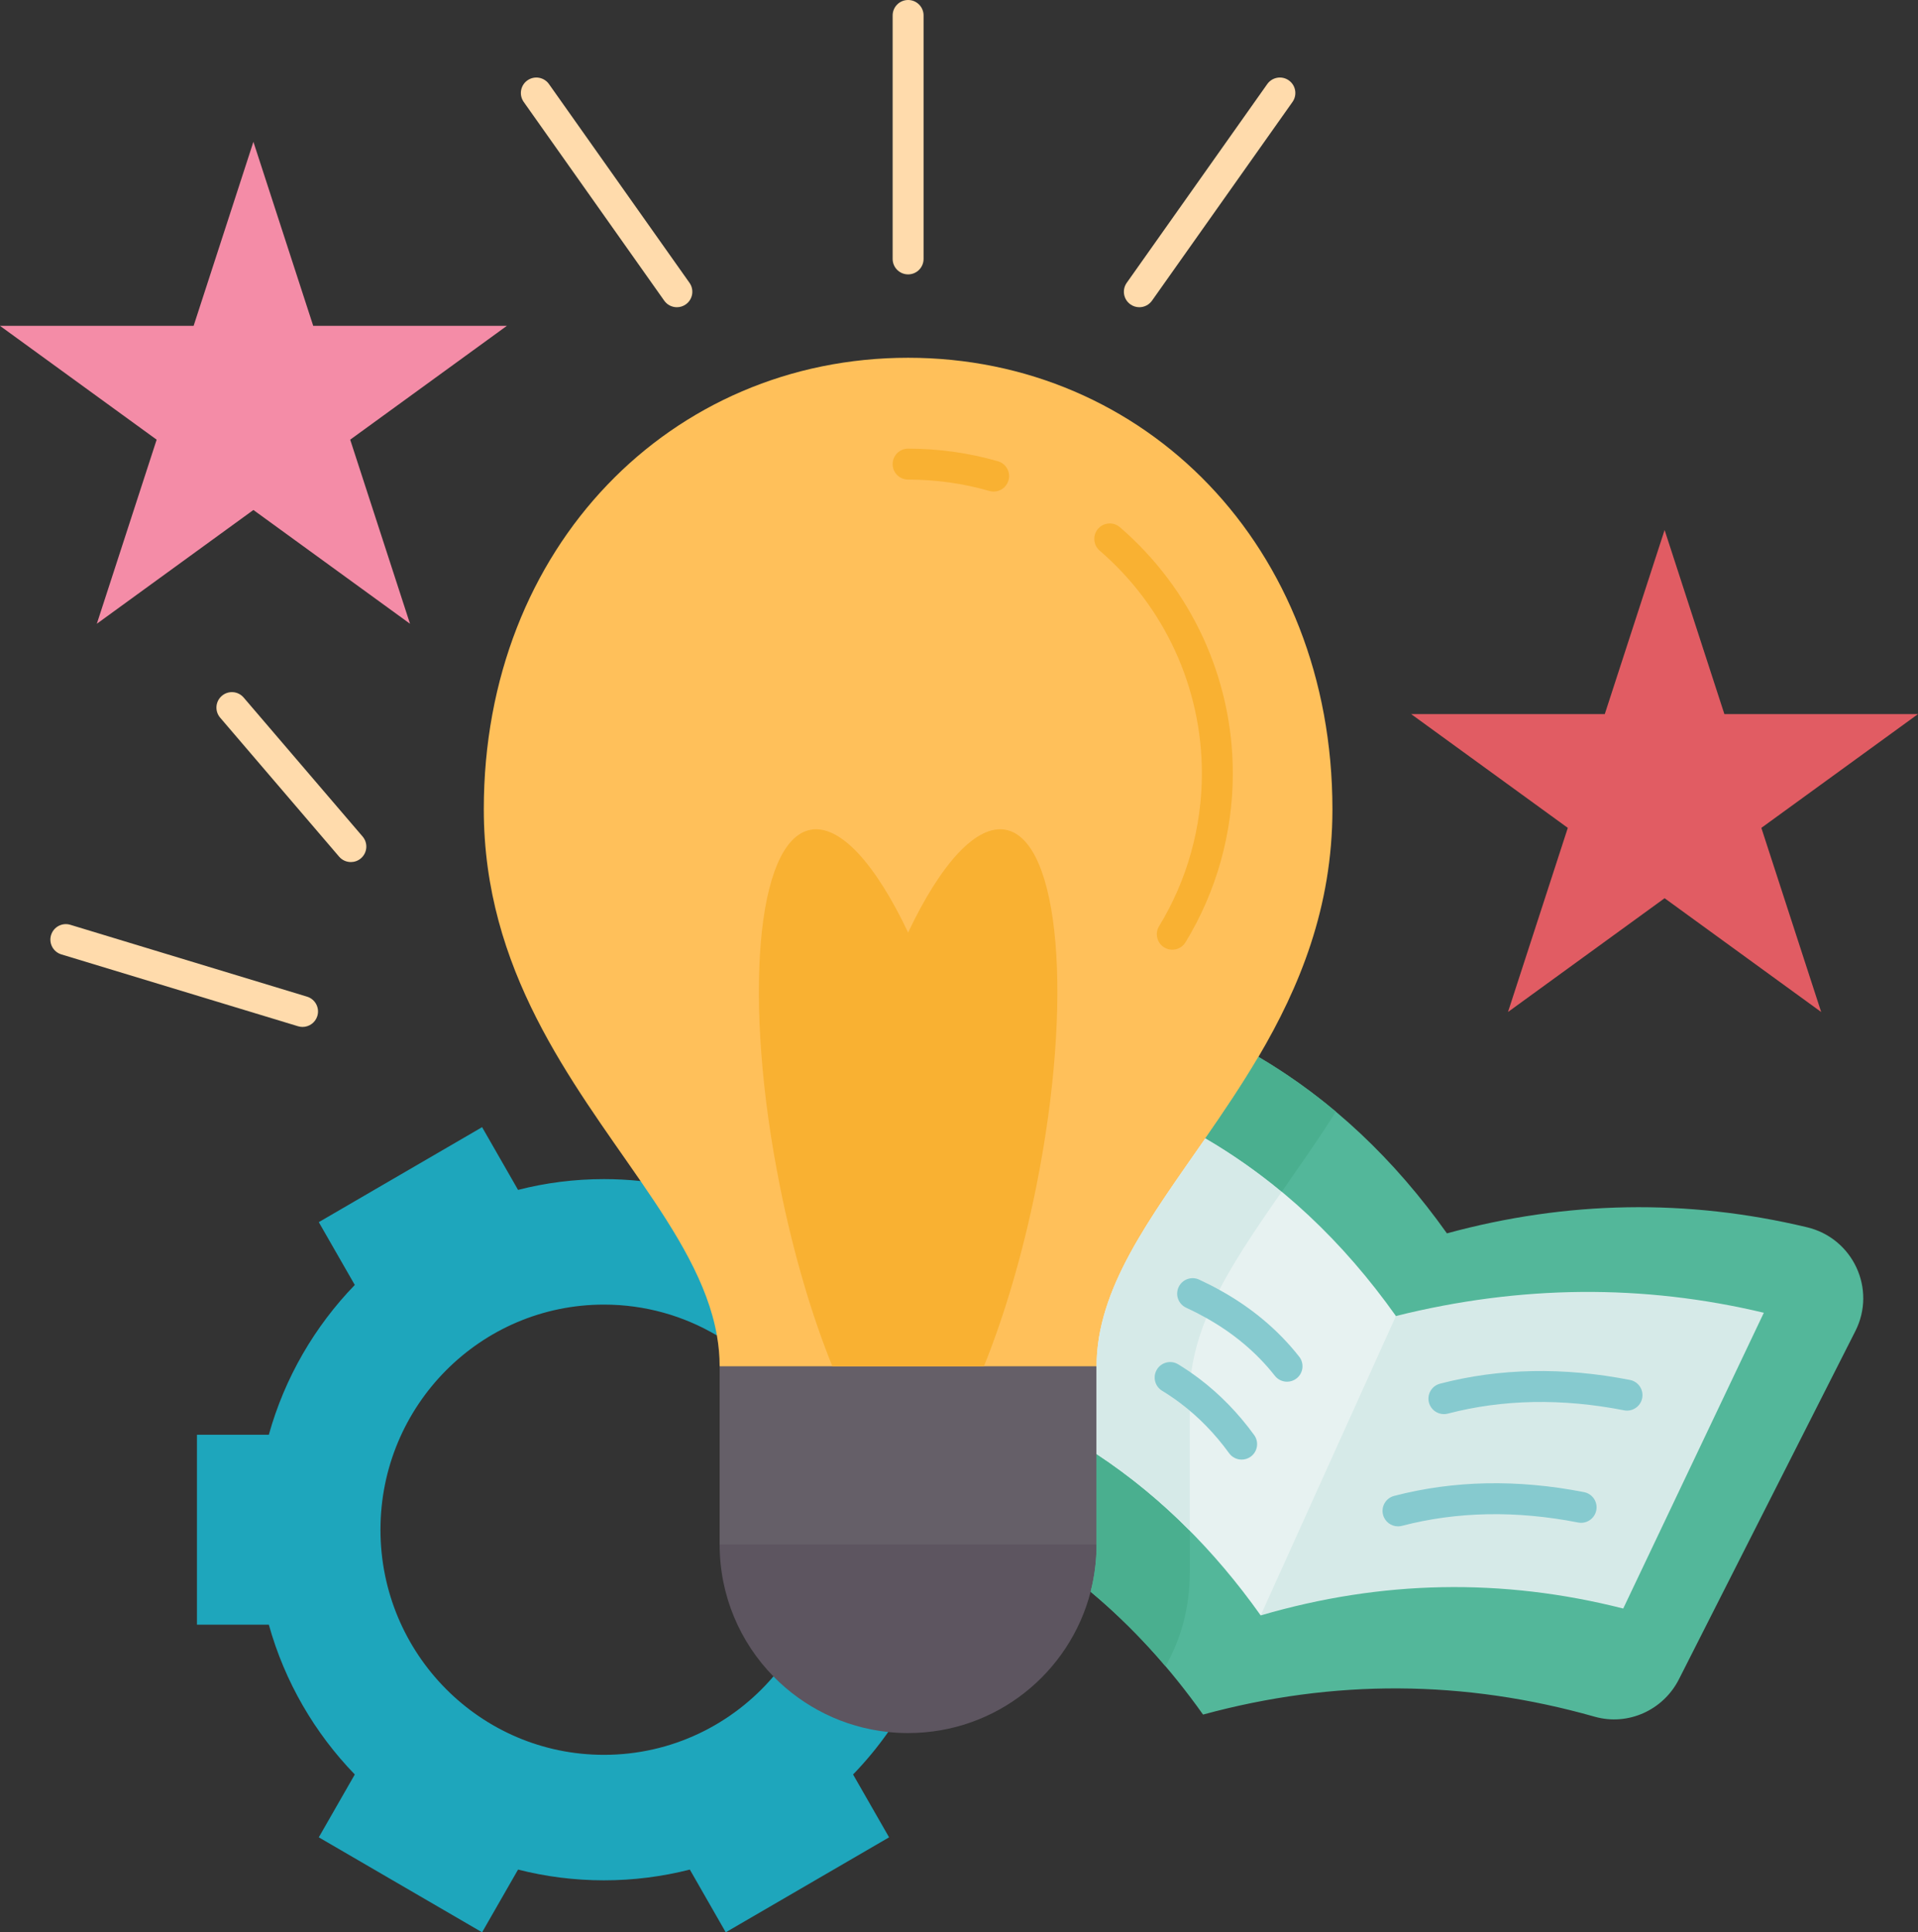
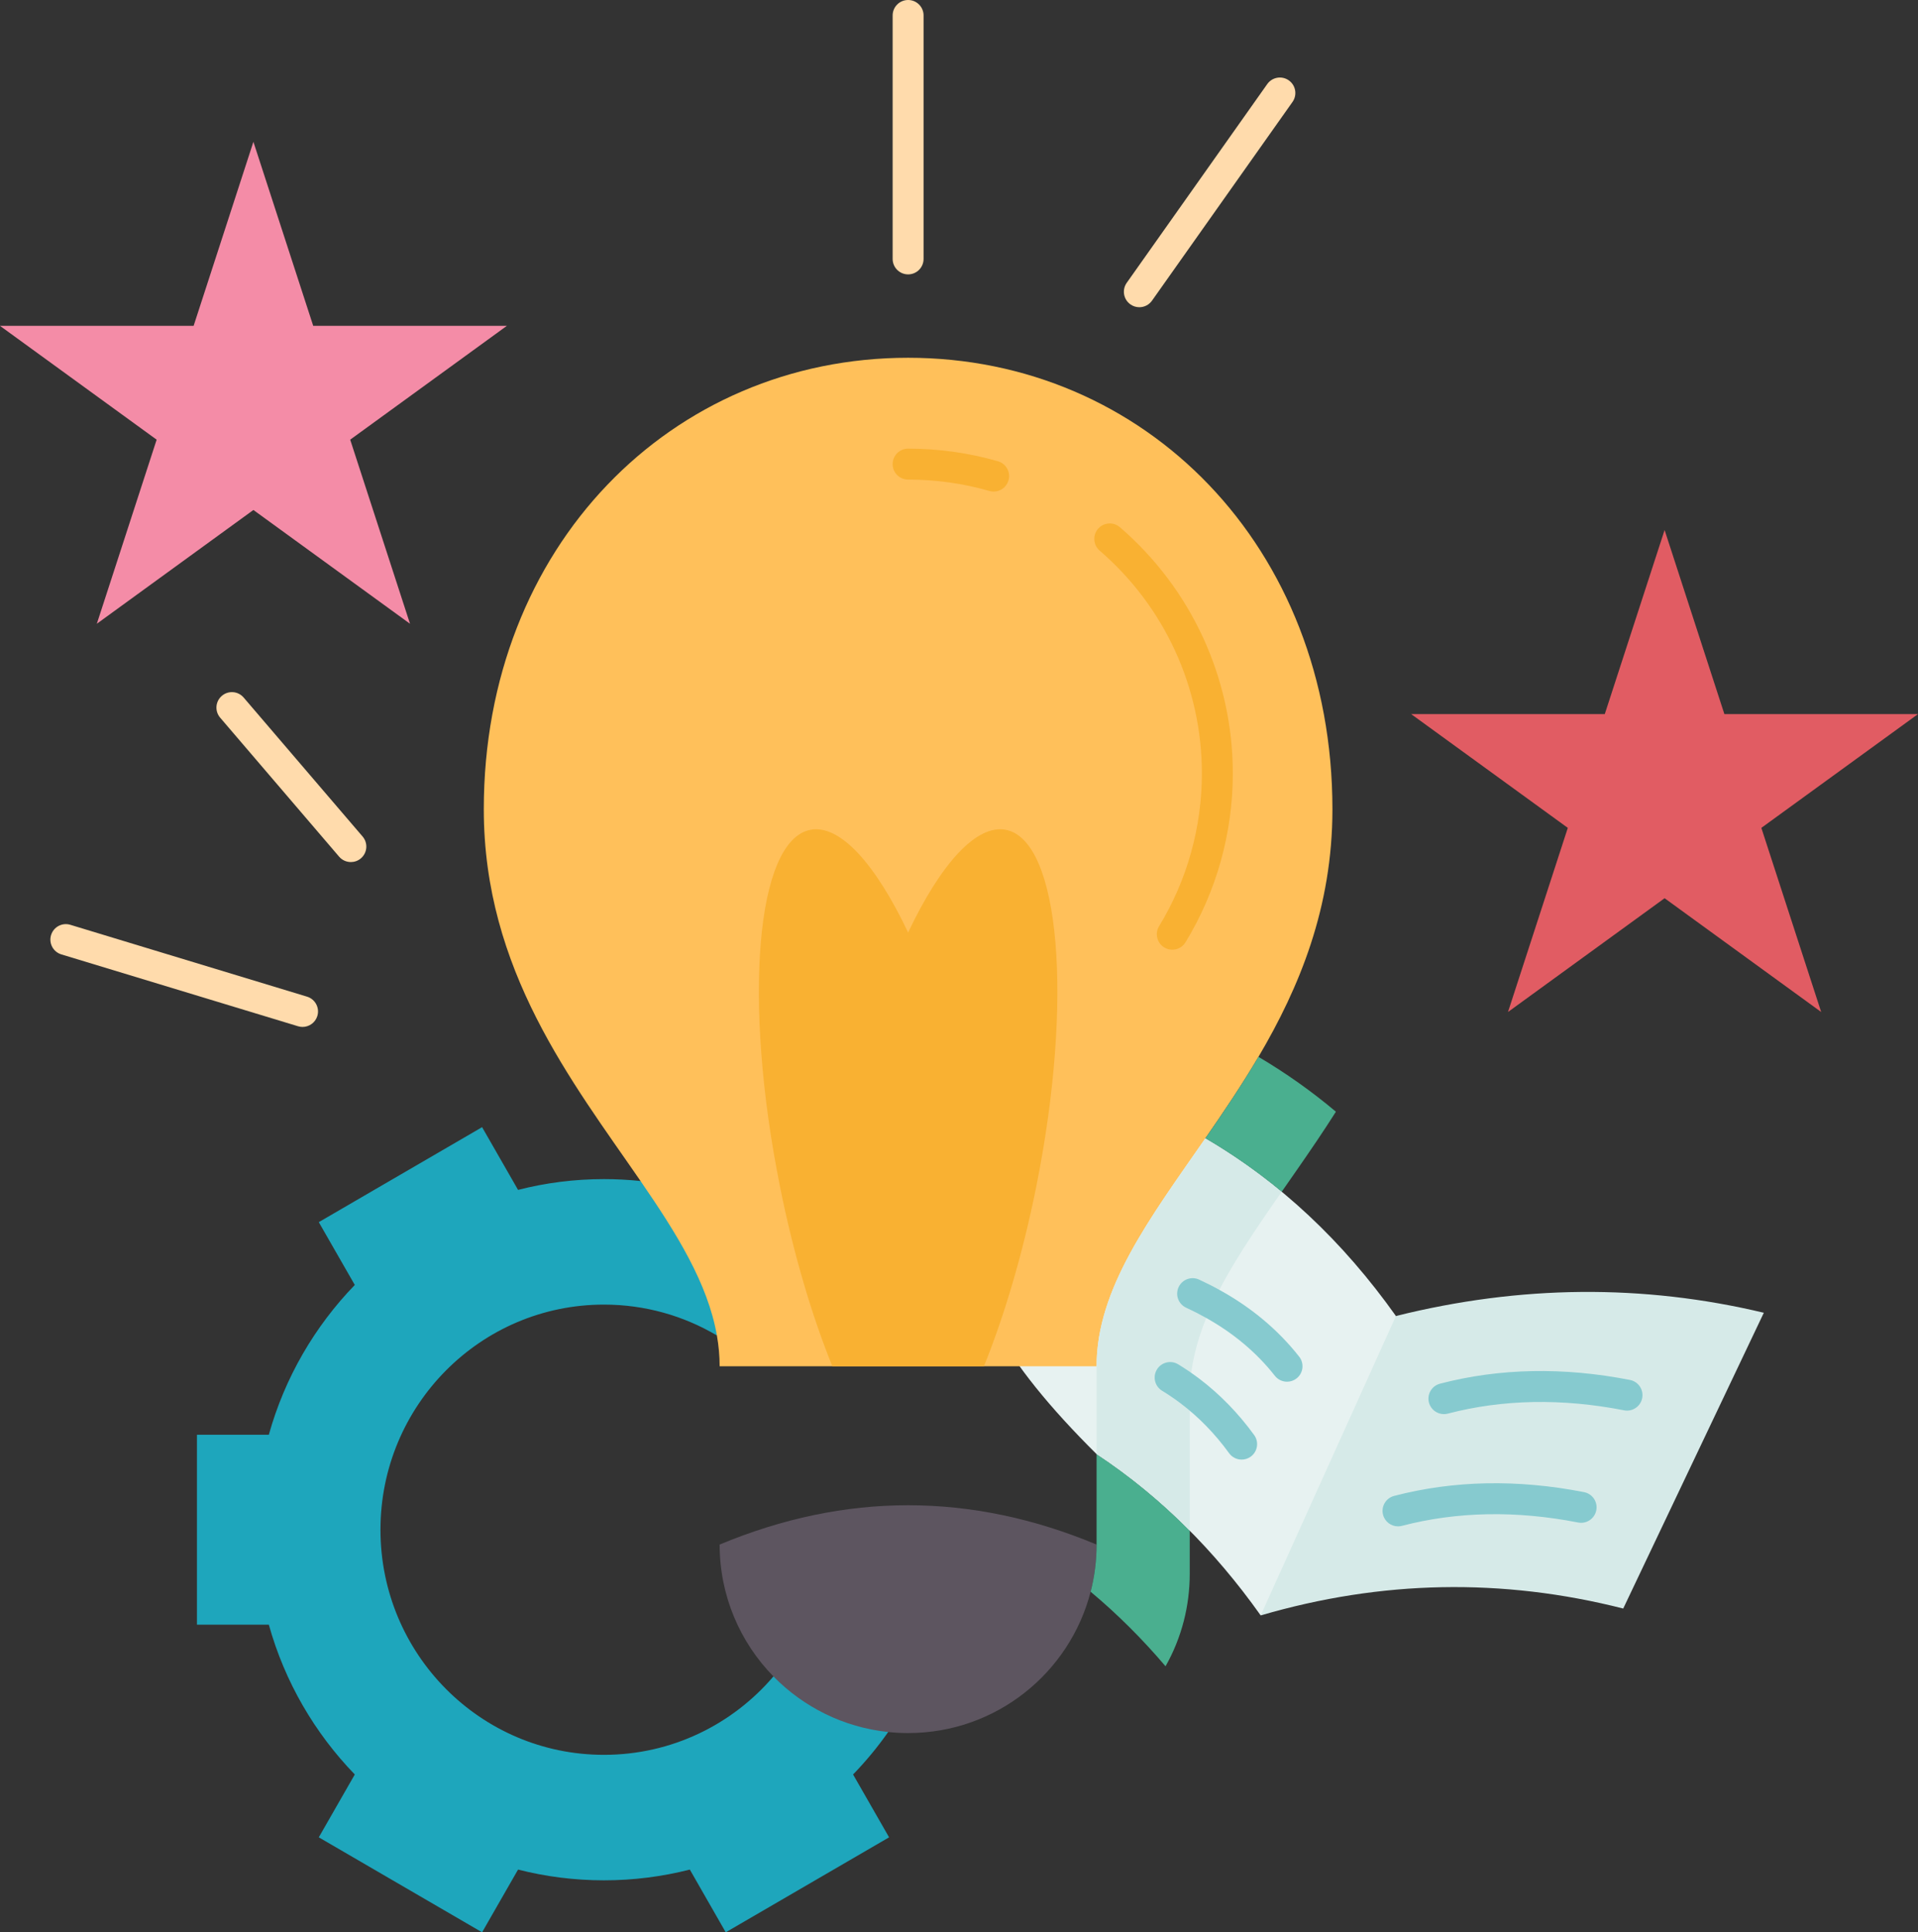
<svg xmlns="http://www.w3.org/2000/svg" height="499.6" preserveAspectRatio="xMidYMid meet" version="1.0" viewBox="0.0 0.0 496.0 499.6" width="496.0" zoomAndPan="magnify">
  <rect x="0.0" y="0.0" width="496.0" height="499.6" fill="#333333" stroke="none" />
  <g>
    <g>
      <path d="M131.07 84.26L90.56 113.69 106.03 161.29 65.53 131.87 25.04 161.29 40.51 113.69 0 84.26 50.07 84.26 65.53 36.67 81 84.26z" fill="#f48ca7" />
    </g>
    <g>
      <path d="M496 184.65L455.49 214.07 470.96 261.68 430.47 232.26 389.97 261.68 405.44 214.07 364.93 184.65 415 184.65 430.47 137.05 445.93 184.65z" fill="#e15c63" />
    </g>
    <g>
-       <path d="M467.3,317.34c-31.04-7.41-62.08-6.88-93.12,1.58c-13.57-19.11-29.73-34.44-48.74-45.64 l-12.381-6.369c-1.953-1.27-27.463,8.535-29.479,7.357l-28.152,35.56L282.04,411.59c10.78,9,20.45,19.62,29.07,31.76 c33.76-9.2,67.52-9.02,101.28,0.55c8.61,2.44,17.72-1.68,21.77-9.65l45.64-90.06C485.32,333.3,479.17,320.17,467.3,317.34z" fill="#53b79a" />
-     </g>
+       </g>
    <g>
      <path d="M311.73,294.34l-0.01-0.01c-69.949,5.065-77.182,33.075-28.14,81.67 c16.31,10.76,30.4,24.75,42.44,41.71c21.575-22.491,36.913-47.067,34.97-77.42C347.3,321.01,330.96,305.57,311.73,294.34z" fill="#e7f2f1" />
    </g>
    <g>
      <path d="M456.13,339.45l-36.36,76.48c-31.26-7.94-62.5-7.36-93.75,1.78l34.97-77.42 C393.14,332.28,424.85,331.99,456.13,339.45z" fill="#d6eae8" />
    </g>
    <g>
      <path d="M220.61,458.84l9.31,16.25l-42.24,24.56l-9.29-16.22c-7.11,1.81-14.55,2.78-22.21,2.78 c-7.67,0-15.11-0.97-22.21-2.78l-9.3,16.22l-42.23-24.56l9.31-16.25c-10.35-10.69-18.11-23.94-22.23-38.73H50.93v-49.12h18.59 c4.12-14.78,11.88-28.04,22.23-38.73l-9.31-16.24l42.23-24.56l9.3,16.22c7.1-1.82,14.54-2.79,22.21-2.79c3.2,0,6.35,0.17,9.47,0.5 c26.573,8.06,28.158,22.97,19.74,39.93c-8.57-5.07-18.55-7.98-29.21-7.98c-31.92,0-57.79,26.06-57.79,58.21 s25.87,58.21,57.79,58.21c17.53,0,33.24-7.86,43.83-20.27c13.894-8.464,24.264-3.194,29.68,14.37 C226.95,451.76,223.91,455.43,220.61,458.84z" fill="#1ea6bc" />
    </g>
    <g>
      <path d="M186.1,399.39c32.493-13.555,64.987-13.555,97.48,0c0,4.21-0.54,8.3-1.54,12.2 c-5.42,21.02-24.49,36.54-47.2,36.54c-1.74,0-3.46-0.09-5.15-0.27c-11.59-1.22-21.96-6.49-29.68-14.37 C191.41,424.7,186.1,412.66,186.1,399.39z" fill="#5d5560" />
    </g>
    <g>
-       <path d="M283.58 376L283.58 399.39 186.1 399.39 186.1 353.28 216.496 338.643 252.669 334.061 283.58 353.28z" fill="#655f68" />
-     </g>
+       </g>
    <g>
      <path d="M234.84,92.51c-61.14,0-109.73,48.73-109.73,116.75c0,41.61,22.82,70.38,40.54,96.13 c9.41,13.67,17.39,26.49,19.74,39.93c0.46,2.63,0.71,5.28,0.71,7.96h29.14h39.21h29.13c0-20.05,13.72-38.17,28.14-58.95 c4.64-6.69,9.36-13.66,13.72-21.05c10.64-18.05,19.13-38.65,19.13-64.02C344.57,141.24,295.98,92.51,234.84,92.51z" fill="#ffc05a" />
    </g>
    <g>
      <path d="M260.16,214.58c13.98,2.81,17.48,44.11,7.82,92.26c-3.5,17.41-8.24,33.34-13.53,46.44h-39.21 c-5.29-13.1-10.04-29.03-13.53-46.44c-9.67-48.15-6.17-89.45,7.81-92.26c7.69-1.54,16.94,8.87,25.32,26.55 C243.22,223.45,252.48,213.04,260.16,214.58z" fill="#f9b132" />
    </g>
    <g>
      <path d="M307.67,395.81v11.15c0,4.21-0.54,8.3-1.54,12.2c-1.07,4.14-2.66,8.07-4.72,11.7 c-6.01-7.07-12.46-13.5-19.37-19.27c1-3.9,1.54-7.99,1.54-12.2V376C292.23,381.71,300.26,388.32,307.67,395.81z" fill="#4aaf8f" />
    </g>
    <g>
      <path d="M313.56,337.12c-3.46,7.41-5.66,14.84-5.87,22.54c-0.01,0.4-0.02,0.8-0.02,1.2v22.71v12.24 c-7.41-7.49-15.44-14.1-24.09-19.81v-22.72c0-20.05,13.72-38.17,28.14-58.95l0.01,0.01c6.95,4.06,13.52,8.67,19.73,13.81 C324.48,318.16,317.99,327.63,313.56,337.12z" fill="#d6eae8" />
    </g>
    <g>
      <path d="M345.47,287.46c-3.15,4.98-6.43,9.78-9.66,14.44c-1.46,2.11-2.92,4.19-4.35,6.25 c-6.21-5.14-12.78-9.75-19.73-13.81l-0.01-0.01c4.64-6.69,9.36-13.66,13.72-21.05C332.5,277.44,339.18,282.17,345.47,287.46z" fill="#4aaf8f" />
    </g>
    <g>
      <path d="M299.745,239.488c-1.15,1.886-0.554,4.348,1.333,5.497c0.65,0.396,1.368,0.586,2.078,0.586 c1.349,0,2.666-0.683,3.419-1.919c8.004-13.127,12.234-28.229,12.234-43.672c0-24.467-10.646-47.671-29.209-63.661 c-1.672-1.442-4.199-1.255-5.641,0.42c-1.442,1.674-1.254,4.199,0.42,5.641c16.796,14.47,26.43,35.464,26.43,57.601 C310.81,213.954,306.983,227.615,299.745,239.488z" fill="#f9b132" />
    </g>
    <g>
      <path d="M258.066,119.267c-7.508-2.161-15.322-3.257-23.227-3.257c-2.209,0-4,1.791-4,4s1.791,4,4,4 c7.155,0,14.226,0.99,21.014,2.944c0.37,0.106,0.742,0.157,1.108,0.157c1.737,0,3.337-1.142,3.842-2.895 C261.415,122.094,260.189,119.878,258.066,119.267z" fill="#f9b132" />
    </g>
    <g>
      <path d="M234.84,70.95c2.209,0,4-1.791,4-4V4c0-2.209-1.791-4-4-4s-4,1.791-4,4v62.95 C230.84,69.159,232.631,70.95,234.84,70.95z" fill="#ffdbac" />
    </g>
    <g>
-       <path d="M141.966,21.74c-1.274-1.804-3.771-2.231-5.575-0.956c-1.804,1.275-2.231,3.771-0.956,5.575 l36.34,51.391c0.779,1.103,2.015,1.69,3.27,1.69c0.798,0,1.604-0.238,2.306-0.734c1.804-1.275,2.231-3.771,0.956-5.575 L141.966,21.74z" fill="#ffdbac" />
-     </g>
+       </g>
    <g>
      <path d="M292.33,78.706c0.701,0.496,1.508,0.734,2.306,0.734c1.255,0,2.49-0.588,3.27-1.69l36.341-51.391 c1.275-1.804,0.848-4.3-0.956-5.575s-4.3-0.848-5.575,0.956l-36.341,51.391C290.099,74.935,290.526,77.431,292.33,78.706z" fill="#ffdbac" />
    </g>
    <g>
      <path d="M63.009,180.369c-1.437-1.68-3.962-1.876-5.64-0.438c-1.679,1.437-1.875,3.962-0.438,5.64 l30.761,35.94c0.791,0.925,1.913,1.399,3.041,1.399c0.92,0,1.845-0.315,2.599-0.961c1.679-1.437,1.875-3.962,0.438-5.64 L63.009,180.369z" fill="#ffdbac" />
    </g>
    <g>
      <path d="M79.402,257.713l-61.21-18.58c-2.116-0.646-4.349,0.551-4.989,2.665 c-0.642,2.114,0.552,4.348,2.665,4.989l61.21,18.58c0.388,0.118,0.778,0.174,1.163,0.174c1.716,0,3.303-1.112,3.826-2.839 C82.709,260.588,81.516,258.354,79.402,257.713z" fill="#ffdbac" />
    </g>
    <g>
      <path d="M409.648,385.834c-17.207-3.369-33.734-3.041-49.128,0.976c-2.138,0.558-3.418,2.742-2.86,4.88 c0.469,1.799,2.091,2.991,3.867,2.991c0.334,0,0.675-0.042,1.013-0.131c14.219-3.71,29.553-4,45.571-0.864 c2.172,0.426,4.27-0.989,4.694-3.157C413.229,388.36,411.816,386.259,409.648,385.834z" fill="#86cacf" />
    </g>
    <g>
      <path d="M421.519,356.824c-17.218-3.372-33.748-3.048-49.128,0.966c-2.138,0.558-3.418,2.742-2.86,4.88 c0.469,1.799,2.091,2.991,3.867,2.991c0.335,0,0.674-0.042,1.013-0.131c14.209-3.706,29.542-3.996,45.571-0.854 c2.17,0.43,4.27-0.989,4.694-3.157C425.1,359.351,423.687,357.249,421.519,356.824z" fill="#86cacf" />
    </g>
    <g>
      <path d="M310.1,356.467c-1.767-1.333-3.592-2.573-5.424-3.686c-1.888-1.146-4.349-0.545-5.495,1.343 s-0.546,4.349,1.343,5.495c1.604,0.974,3.204,2.063,4.756,3.232c4.71,3.559,8.939,7.904,12.571,12.916 c0.783,1.079,2.004,1.652,3.242,1.652c0.813,0,1.636-0.247,2.345-0.761c1.788-1.297,2.188-3.798,0.892-5.587 C320.23,365.419,315.444,360.505,310.1,356.467z" fill="#86cacf" />
    </g>
    <g>
      <path d="M315.523,333.636c-1.629-0.919-3.402-1.819-5.422-2.755c-2.007-0.931-4.383-0.057-5.311,1.947 c-0.929,2.005-0.057,4.382,1.947,5.311c1.825,0.846,3.414,1.652,4.886,2.482c7.243,4.004,13.32,9.094,18.061,15.13 c0.789,1.005,1.963,1.529,3.148,1.529c0.864,0,1.735-0.279,2.468-0.854c1.737-1.364,2.04-3.879,0.675-5.616 C330.57,343.928,323.68,338.144,315.523,333.636z" fill="#86cacf" />
    </g>
  </g>
</svg>